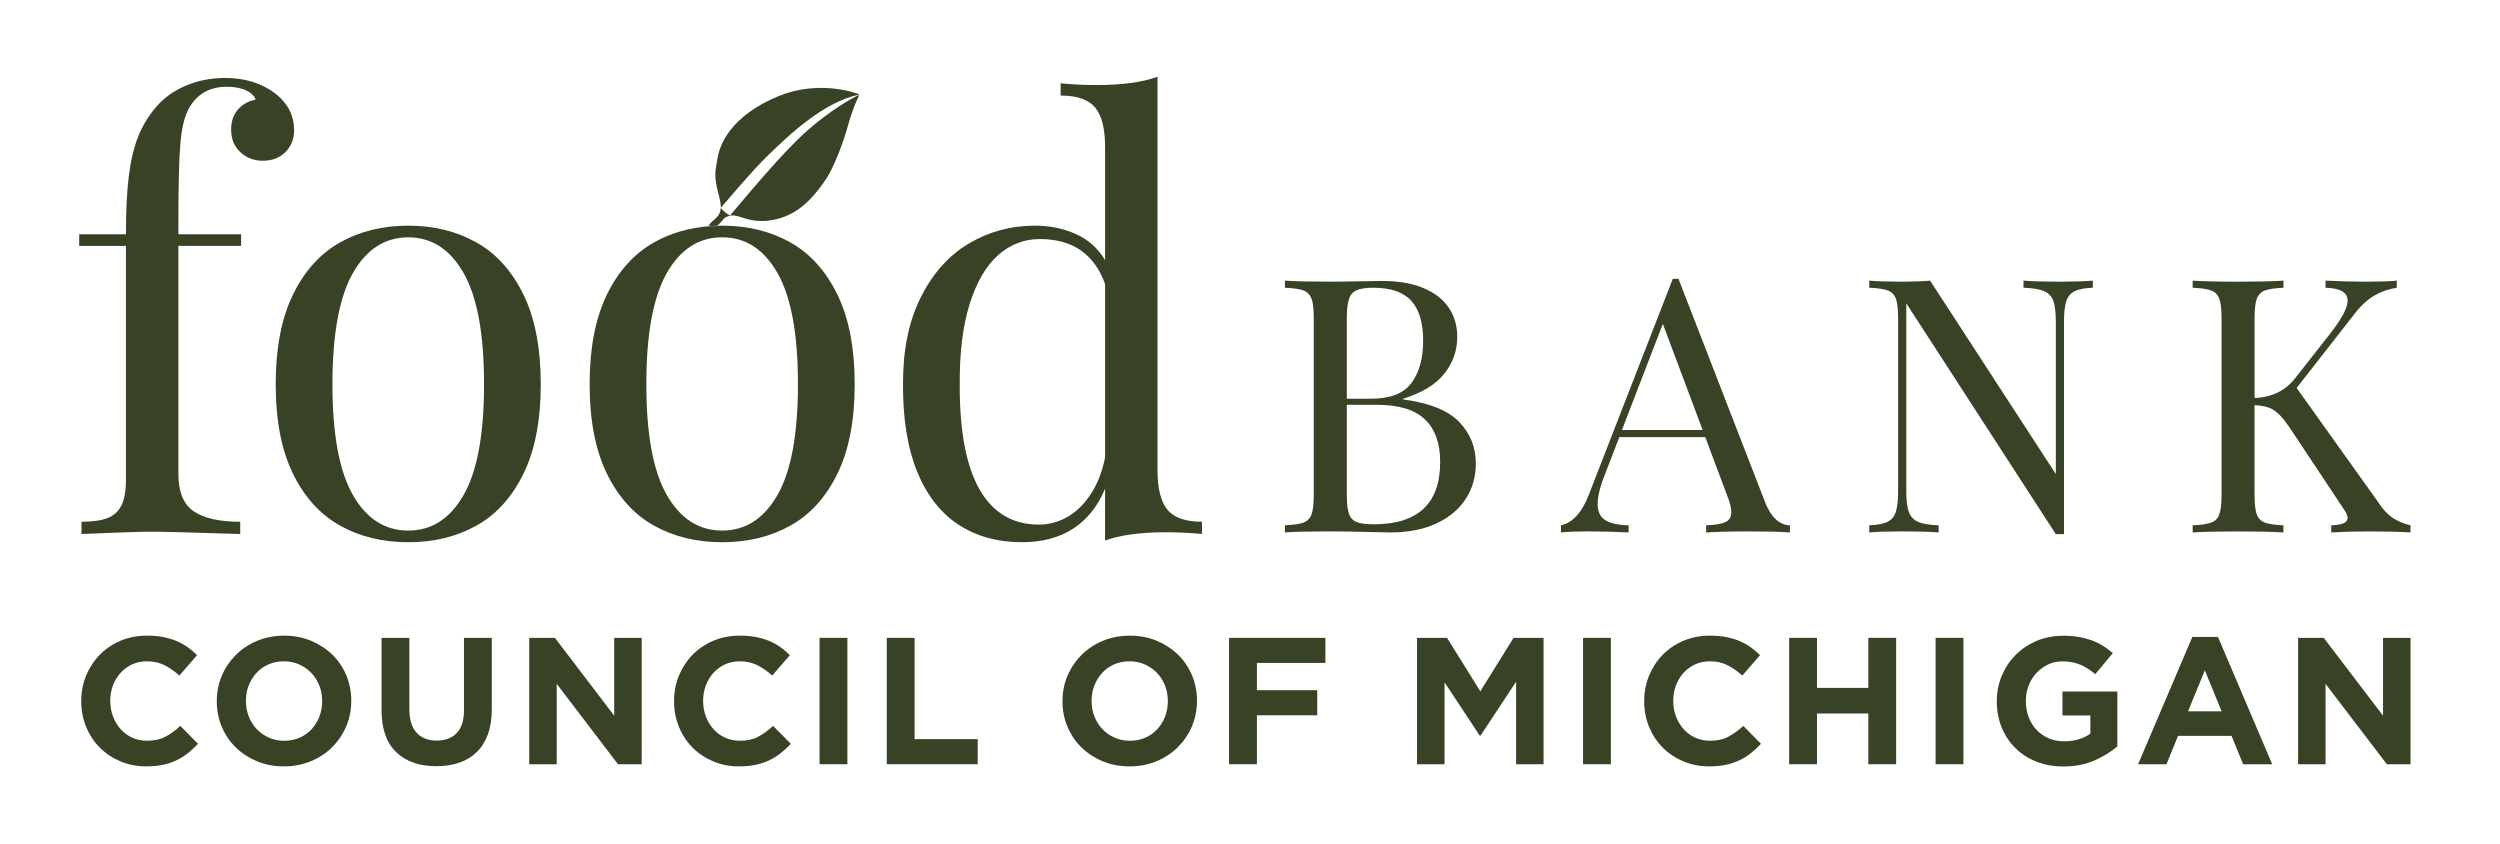
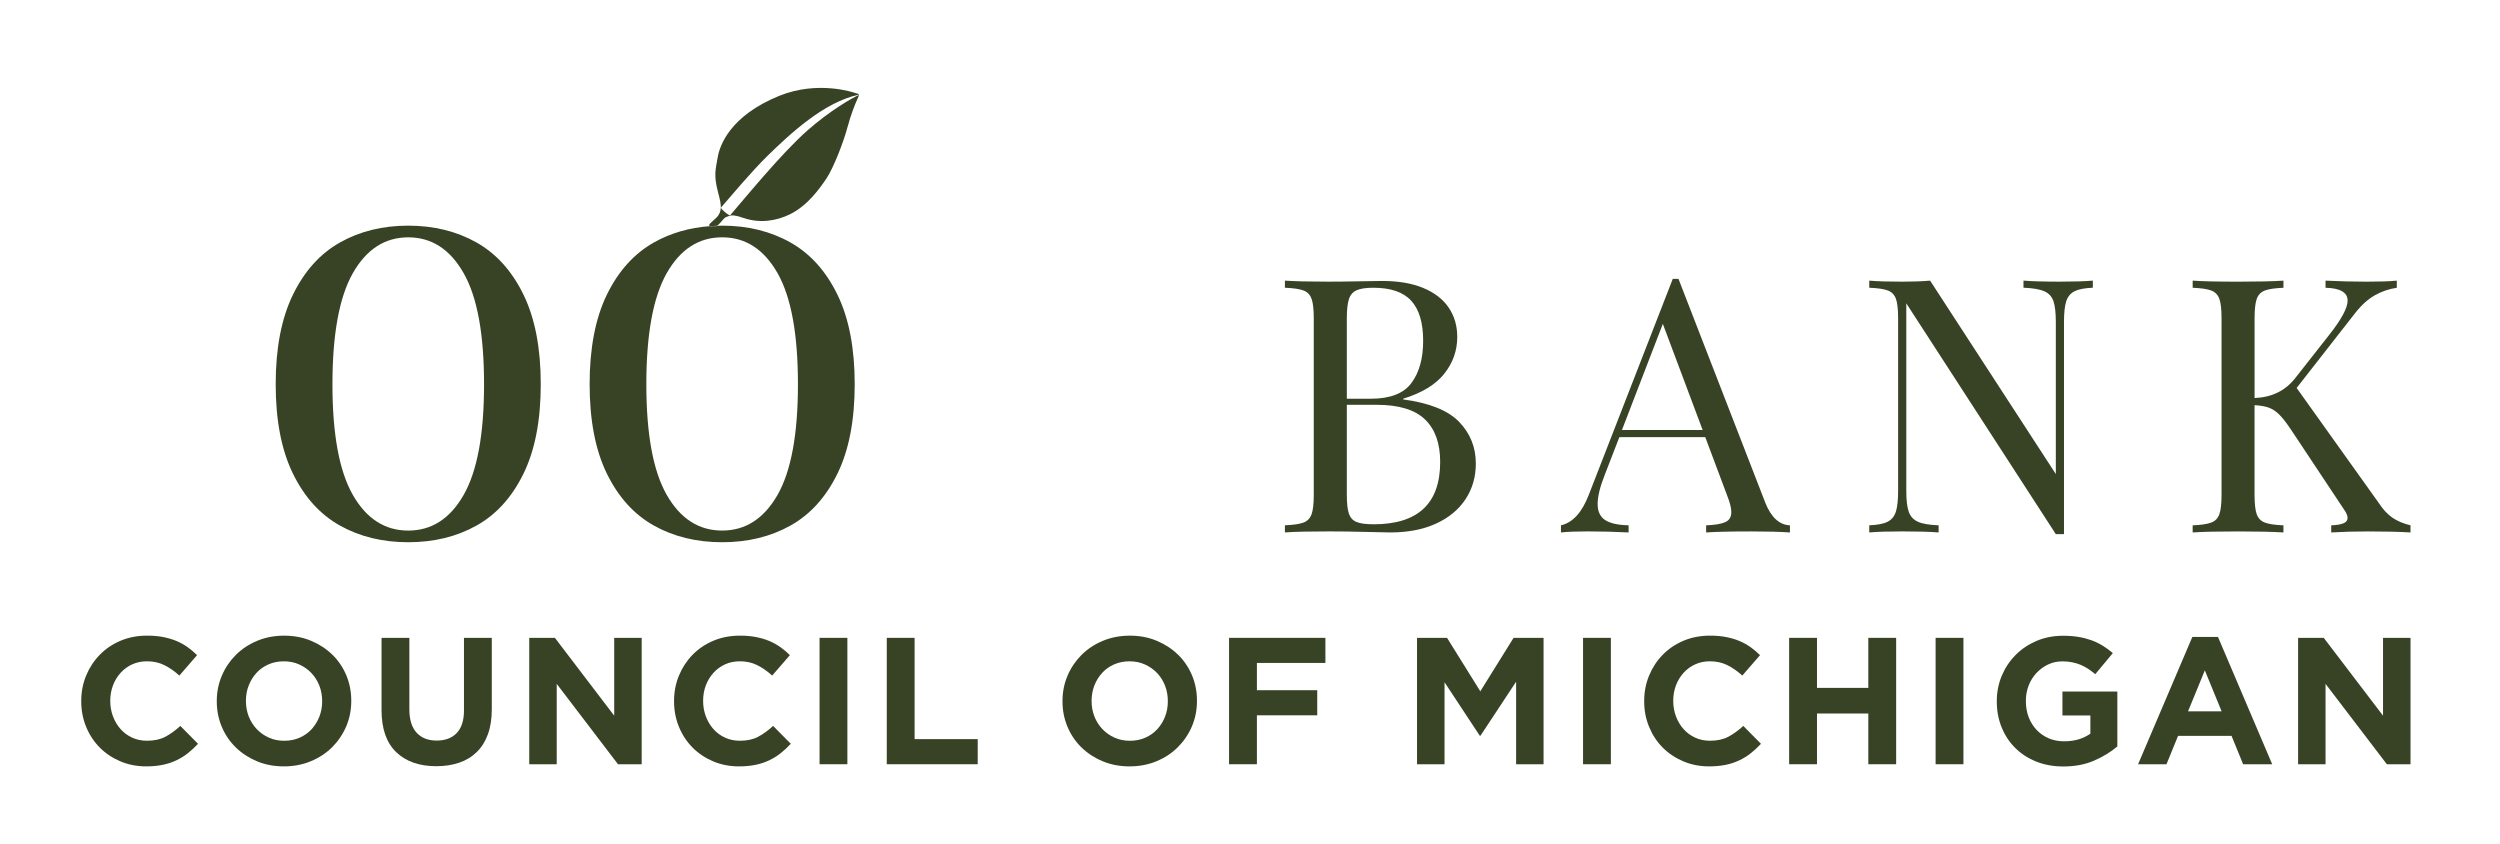
<svg xmlns="http://www.w3.org/2000/svg" width="237" height="80" viewBox="0 0 237 80" fill="none">
  <path d="M69.21 20.43C68.898 20.299 68.457 19.9 68.332 19.697C69.153 18.773 71.159 16.336 72.799 14.736C74.874 12.715 78.133 9.653 81.435 8.972C81.404 8.906 81.276 8.859 80.993 8.791C80.993 8.791 77.552 7.581 73.85 9.095C69.177 11.004 68.221 13.819 68.039 14.912C67.858 16.008 67.621 16.546 68.082 18.274C68.237 18.865 68.386 19.4 68.315 19.869C68.315 19.888 68.306 19.907 68.301 19.928C68.289 19.992 68.273 20.056 68.252 20.117C68.24 20.145 68.228 20.174 68.216 20.2C68.19 20.256 68.164 20.308 68.131 20.362C68.117 20.386 68.103 20.412 68.084 20.435C68.032 20.508 67.971 20.581 67.898 20.65C67.695 20.834 67.544 20.97 67.433 21.076C67.183 21.314 67.166 21.381 67.326 21.437C67.539 21.423 67.754 21.413 67.968 21.406C68.2 21.258 68.393 20.982 68.573 20.787C68.667 20.683 68.759 20.603 68.851 20.572C68.903 20.555 68.948 20.537 68.993 20.52C69.042 20.501 69.092 20.482 69.141 20.466C69.368 20.39 69.66 20.376 70.517 20.671C72.032 21.192 73.604 20.947 74.904 20.306C76.613 19.464 77.786 17.753 78.35 16.916C79.018 15.919 79.974 13.451 80.347 12.039C80.644 10.917 81.078 9.83 81.255 9.446C81.251 9.455 81.347 9.243 81.427 9.059C81.435 9.04 81.432 9.024 81.432 9.007C80.852 9.238 78.671 10.485 76.528 12.381C74.067 14.556 70.605 18.806 69.203 20.428L69.21 20.43Z" fill="#384326" />
-   <path d="M11.94 45.495C11.94 46.52 11.8 47.322 11.52 47.897C11.239 48.472 10.797 48.875 10.196 49.111C9.591 49.347 8.768 49.462 7.725 49.462V50.622C11.184 50.478 13.363 50.405 14.264 50.405C15.399 50.405 18.234 50.478 22.774 50.622V49.462C20.811 49.462 19.343 49.135 18.371 48.477C17.398 47.819 16.912 46.638 16.912 44.927V23.311H22.857V22.206H16.912V20.775C16.912 17.446 16.974 15.049 17.101 13.583C17.226 12.117 17.495 11.013 17.91 10.276C18.668 8.908 19.867 8.225 21.505 8.225C22.243 8.225 22.857 8.343 23.341 8.576C23.829 8.812 24.124 9.099 24.233 9.441C23.53 9.585 22.968 9.906 22.546 10.398C22.121 10.896 21.911 11.52 21.911 12.272C21.911 13.173 22.203 13.892 22.789 14.431C23.374 14.971 24.091 15.24 24.939 15.24C25.786 15.24 26.51 14.964 27.058 14.417C27.608 13.868 27.881 13.173 27.881 12.326C27.881 10.978 27.303 9.835 26.152 8.901C24.837 7.892 23.235 7.39 21.342 7.39C19.99 7.39 18.739 7.638 17.585 8.133C16.431 8.63 15.494 9.309 14.774 10.172C14.054 11.016 13.49 11.952 13.087 12.979C12.681 14.005 12.388 15.252 12.209 16.716C12.029 18.179 11.94 20.013 11.94 22.208H7.508V23.313H11.94V45.497V45.495Z" fill="#384326" />
  <path d="M49.629 27.938C48.538 25.699 47.054 24.047 45.171 22.986C43.288 21.925 41.13 21.392 38.7 21.392C36.269 21.392 34.112 21.925 32.229 22.986C30.345 24.047 28.861 25.699 27.77 27.938C26.68 30.178 26.135 33.006 26.135 36.424C26.135 39.842 26.68 42.669 27.77 44.899C28.858 47.129 30.345 48.772 32.229 49.825C34.112 50.877 36.267 51.404 38.7 51.404C41.133 51.404 43.288 50.877 45.171 49.825C47.054 48.774 48.538 47.131 49.629 44.899C50.719 42.669 51.264 39.842 51.264 36.424C51.264 33.006 50.719 30.178 49.629 27.938ZM43.958 46.912C42.667 49.17 40.918 50.299 38.702 50.299C36.486 50.299 34.735 49.17 33.446 46.912C32.158 44.653 31.516 41.158 31.516 36.427C31.516 31.696 32.16 28.169 33.446 25.902C34.735 23.634 36.486 22.5 38.702 22.5C40.918 22.5 42.669 23.634 43.958 25.902C45.246 28.169 45.888 31.677 45.888 36.427C45.888 41.176 45.244 44.653 43.958 46.912Z" fill="#384326" />
  <path d="M67.529 21.494C67.445 21.473 67.378 21.456 67.329 21.437C65.356 21.579 63.576 22.092 61.99 22.986C60.107 24.047 58.623 25.699 57.53 27.938C56.442 30.178 55.897 33.006 55.897 36.424C55.897 39.842 56.442 42.669 57.53 44.899C58.62 47.129 60.107 48.772 61.99 49.825C63.874 50.877 66.028 51.404 68.462 51.404C70.895 51.404 73.049 50.877 74.933 49.825C76.816 48.774 78.3 47.131 79.391 44.899C80.481 42.669 81.026 39.842 81.026 36.424C81.026 33.006 80.481 30.178 79.391 27.938C78.3 25.699 76.816 24.047 74.933 22.986C73.049 21.925 70.892 21.392 68.462 21.392C68.296 21.392 68.136 21.402 67.973 21.407C67.841 21.491 67.695 21.534 67.532 21.494H67.529ZM73.715 25.899C75.001 28.167 75.645 31.674 75.645 36.424C75.645 41.174 74.999 44.651 73.715 46.909C72.424 49.167 70.675 50.297 68.459 50.297C66.243 50.297 64.492 49.167 63.204 46.909C61.915 44.651 61.273 41.155 61.273 36.424C61.273 31.693 61.917 28.167 63.204 25.899C64.492 23.632 66.243 22.498 68.459 22.498C70.675 22.498 72.426 23.632 73.715 25.899Z" fill="#384326" />
  <path d="M67.529 21.494C67.692 21.534 67.839 21.491 67.971 21.407C67.754 21.414 67.539 21.423 67.329 21.437C67.378 21.456 67.447 21.473 67.529 21.494Z" fill="#384326" />
-   <path d="M100.548 7.899V9.059C102.115 9.059 103.208 9.441 103.831 10.207C104.452 10.971 104.763 12.209 104.763 13.918V24.657C104.098 23.542 103.173 22.719 101.995 22.189C100.815 21.659 99.522 21.392 98.117 21.392C95.828 21.392 93.735 21.96 91.835 23.092C89.935 24.226 88.418 25.925 87.283 28.193C86.15 30.46 85.588 33.204 85.607 36.422C85.588 39.715 86.034 42.478 86.943 44.708C87.854 46.938 89.154 48.611 90.849 49.728C92.543 50.843 94.558 51.402 96.9 51.402C98.809 51.402 100.428 50.968 101.749 50.106C103.073 49.24 104.076 47.984 104.761 46.327V51.239C106.219 50.718 108.138 50.457 110.517 50.457C111.633 50.457 112.778 50.511 113.948 50.62V49.46C112.381 49.46 111.289 49.078 110.665 48.314C110.045 47.55 109.733 46.313 109.733 44.602V7.28C108.275 7.8 106.359 8.062 103.98 8.062C102.863 8.062 101.719 8.01 100.551 7.899H100.548ZM104.763 43.362C104.494 44.712 104.043 45.87 103.411 46.829C102.781 47.793 102.044 48.514 101.197 49.002C100.35 49.488 99.448 49.731 98.495 49.731C96.01 49.731 94.131 48.62 92.862 46.4C91.592 44.177 90.964 40.853 90.983 36.427C90.964 33.405 91.281 30.864 91.93 28.803C92.579 26.743 93.473 25.206 94.618 24.188C95.762 23.172 97.081 22.663 98.578 22.663C101.676 22.663 103.739 24.084 104.763 26.927V43.362Z" fill="#384326" />
  <path d="M138.929 47.329C139.583 46.344 139.908 45.212 139.908 43.939C139.908 42.402 139.382 41.089 138.327 39.996C137.272 38.904 135.502 38.195 133.019 37.865V37.799C134.801 37.249 136.099 36.46 136.918 35.427C137.737 34.395 138.148 33.233 138.148 31.939C138.148 30.885 137.876 29.961 137.338 29.164C136.8 28.367 135.998 27.747 134.931 27.302C133.867 26.857 132.564 26.635 131.025 26.635C130.629 26.635 129.902 26.647 128.84 26.668C127.78 26.689 126.81 26.701 125.93 26.701C124.118 26.701 122.746 26.668 121.809 26.604V27.278C122.621 27.311 123.214 27.399 123.584 27.542C123.952 27.684 124.202 27.95 124.339 28.332C124.476 28.719 124.545 29.332 124.545 30.175V46.902C124.545 47.746 124.474 48.361 124.339 48.746C124.202 49.13 123.95 49.392 123.584 49.535C123.214 49.677 122.624 49.766 121.809 49.797V50.474C122.756 50.407 124.151 50.377 125.996 50.377C127.15 50.377 128.292 50.393 129.425 50.426C130.558 50.459 131.349 50.476 131.799 50.476C133.458 50.476 134.898 50.2 136.118 49.646C137.336 49.092 138.273 48.319 138.929 47.331V47.329ZM127.679 30.175C127.679 29.374 127.745 28.77 127.877 28.365C128.007 27.96 128.25 27.677 128.604 27.519C128.956 27.359 129.482 27.278 130.183 27.278C131.844 27.278 133.045 27.693 133.794 28.521C134.542 29.35 134.915 30.611 134.915 32.299C134.915 33.987 134.546 35.3 133.81 36.3C133.074 37.299 131.79 37.799 129.954 37.799H127.679V30.175ZM130.218 49.7C129.491 49.7 128.953 49.63 128.604 49.486C128.25 49.344 128.009 49.08 127.877 48.699C127.745 48.314 127.679 47.715 127.679 46.905V38.376H130.515C132.602 38.376 134.126 38.838 135.087 39.76C136.047 40.682 136.529 42.028 136.529 43.793C136.529 47.734 134.426 49.703 130.218 49.703V49.7Z" fill="#384326" />
  <path d="M151.456 47.774C151.456 47.072 151.68 46.15 152.133 45.009L153.516 41.438H161.658L163.732 46.968C163.997 47.638 164.129 48.166 164.129 48.55C164.129 49 163.945 49.314 163.577 49.488C163.209 49.663 162.597 49.769 161.741 49.802V50.478C162.696 50.41 164.136 50.379 166.059 50.379C167.556 50.379 168.762 50.412 169.687 50.478V49.802C168.677 49.759 167.896 49.038 167.346 47.645L159.121 26.439H158.578L150.632 46.869C149.985 48.571 149.098 49.547 147.979 49.799V50.476C148.65 50.407 149.49 50.377 150.502 50.377C151.81 50.377 153.108 50.41 154.392 50.476V49.799C153.391 49.778 152.652 49.613 152.173 49.304C151.694 48.998 151.456 48.486 151.456 47.772V47.774ZM157.637 30.703L161.41 40.762H153.761L157.637 30.703Z" fill="#384326" />
  <path d="M183.783 49.799C182.893 49.766 182.237 49.653 181.815 49.462C181.39 49.269 181.102 48.955 180.949 48.515C180.795 48.074 180.717 47.423 180.717 46.556V28.759L194.892 50.638H195.666V30.52C195.666 29.652 195.736 29.002 195.88 28.561C196.022 28.122 196.284 27.806 196.662 27.613C197.042 27.42 197.62 27.309 198.401 27.276V26.602C197.655 26.668 196.61 26.701 195.269 26.701C193.775 26.701 192.628 26.668 191.826 26.602V27.276C192.716 27.309 193.374 27.422 193.804 27.613C194.233 27.806 194.521 28.122 194.67 28.561C194.816 29.002 194.892 29.652 194.892 30.52V44.941L182.974 26.604C182.225 26.67 181.348 26.703 180.337 26.703C178.985 26.703 177.942 26.67 177.206 26.604V27.278C178.018 27.311 178.608 27.401 178.978 27.542C179.346 27.686 179.599 27.95 179.736 28.332C179.873 28.716 179.941 29.331 179.941 30.175V46.556C179.941 47.423 179.868 48.074 179.726 48.515C179.585 48.953 179.323 49.269 178.945 49.462C178.565 49.656 177.987 49.766 177.206 49.799V50.476C177.954 50.41 178.997 50.377 180.337 50.377C181.831 50.377 182.981 50.41 183.781 50.476V49.802L183.783 49.799Z" fill="#384326" />
  <path d="M225.55 47.742L217.722 36.778L223.228 29.732C223.832 28.954 224.46 28.377 225.114 28.004C225.77 27.63 226.468 27.392 227.217 27.281V26.604C226.544 26.673 225.586 26.703 224.333 26.703C223.079 26.703 221.746 26.67 220.46 26.604V27.281C221.855 27.314 222.553 27.722 222.553 28.5C222.553 29.19 221.975 30.265 220.823 31.727L217.592 35.84C216.658 37.037 215.372 37.667 213.734 37.733V30.178C213.734 29.334 213.802 28.719 213.939 28.334C214.076 27.953 214.331 27.689 214.699 27.545C215.067 27.401 215.657 27.314 216.471 27.281V26.604C215.438 26.673 214.008 26.703 212.186 26.703C210.239 26.703 208.801 26.67 207.865 26.604V27.281C208.679 27.314 209.269 27.401 209.637 27.545C210.005 27.689 210.258 27.953 210.394 28.334C210.534 28.721 210.602 29.334 210.602 30.178V46.905C210.602 47.748 210.534 48.364 210.394 48.748C210.258 49.13 210.005 49.396 209.637 49.535C209.269 49.679 208.679 49.769 207.865 49.802V50.476C208.809 50.412 210.248 50.379 212.183 50.379C214.008 50.379 215.438 50.412 216.469 50.476V49.802C215.655 49.769 215.065 49.679 214.697 49.535C214.329 49.394 214.076 49.13 213.937 48.748C213.8 48.364 213.731 47.748 213.731 46.905V38.409C214.291 38.442 214.746 38.522 215.091 38.647C215.438 38.775 215.775 39.001 216.103 39.331C216.431 39.661 216.821 40.17 217.274 40.863L222.204 48.288C222.435 48.616 222.551 48.885 222.551 49.094C222.551 49.325 222.426 49.495 222.173 49.604C221.921 49.715 221.529 49.781 221 49.802V50.476C222.1 50.412 223.259 50.379 224.479 50.379C226.105 50.379 227.453 50.412 228.517 50.476V49.802C227.835 49.637 227.264 49.394 226.801 49.076C226.339 48.757 225.923 48.312 225.548 47.742H225.55Z" fill="#384326" />
  <path d="M15.673 69.845C15.199 70.097 14.618 70.222 13.934 70.222C13.419 70.222 12.947 70.123 12.52 69.923C12.091 69.725 11.725 69.451 11.423 69.11C11.121 68.768 10.882 68.367 10.71 67.91C10.54 67.455 10.453 66.969 10.453 66.455V66.42C10.453 65.909 10.54 65.425 10.71 64.975C10.882 64.522 11.123 64.126 11.432 63.785C11.739 63.443 12.11 63.174 12.537 62.978C12.966 62.785 13.431 62.691 13.934 62.691C14.54 62.691 15.085 62.811 15.569 63.049C16.058 63.292 16.535 63.62 17.002 64.044L18.682 62.109C18.408 61.833 18.111 61.583 17.792 61.354C17.471 61.128 17.122 60.932 16.747 60.772C16.372 60.612 15.949 60.489 15.489 60.395C15.027 60.305 14.514 60.258 13.955 60.258C13.032 60.258 12.185 60.421 11.418 60.746C10.653 61.074 9.995 61.517 9.45 62.083C8.9 62.646 8.473 63.301 8.164 64.049C7.857 64.796 7.701 65.6 7.701 66.455V66.488C7.701 67.347 7.857 68.15 8.164 68.9C8.473 69.654 8.9 70.307 9.45 70.861C9.997 71.415 10.649 71.851 11.404 72.172C12.157 72.492 12.976 72.653 13.854 72.653C14.437 72.653 14.96 72.603 15.43 72.506C15.897 72.41 16.329 72.266 16.723 72.077C17.117 71.889 17.481 71.665 17.811 71.403C18.144 71.139 18.465 70.842 18.772 70.512L17.094 68.817C16.624 69.251 16.152 69.591 15.678 69.843L15.673 69.845Z" fill="#384326" />
  <path d="M31.509 62.069C30.942 61.515 30.272 61.076 29.496 60.749C28.719 60.423 27.867 60.261 26.942 60.261C26.017 60.261 25.163 60.423 24.382 60.749C23.6 61.076 22.925 61.52 22.359 62.085C21.795 62.649 21.351 63.304 21.033 64.051C20.712 64.801 20.551 65.602 20.551 66.458V66.491C20.551 67.349 20.707 68.148 21.023 68.895C21.337 69.642 21.776 70.295 22.343 70.847C22.907 71.401 23.577 71.839 24.353 72.165C25.132 72.49 25.982 72.653 26.907 72.653C27.832 72.653 28.686 72.49 29.467 72.165C30.253 71.839 30.926 71.394 31.492 70.831C32.056 70.265 32.5 69.609 32.821 68.862C33.139 68.115 33.3 67.314 33.3 66.458V66.42C33.3 65.564 33.142 64.765 32.83 64.016C32.514 63.269 32.075 62.618 31.509 62.064V62.069ZM30.541 66.493C30.541 67.007 30.451 67.488 30.277 67.938C30.098 68.388 29.852 68.784 29.541 69.129C29.227 69.47 28.847 69.739 28.401 69.935C27.955 70.128 27.468 70.225 26.945 70.225C26.421 70.225 25.92 70.126 25.481 69.925C25.04 69.727 24.66 69.454 24.334 69.115C24.009 68.773 23.759 68.372 23.579 67.915C23.4 67.46 23.315 66.974 23.315 66.46V66.422C23.315 65.911 23.402 65.428 23.579 64.98C23.759 64.527 24.002 64.131 24.316 63.789C24.629 63.445 25.007 63.179 25.446 62.986C25.885 62.792 26.373 62.693 26.909 62.693C27.445 62.693 27.919 62.792 28.365 62.99C28.811 63.193 29.198 63.462 29.522 63.806C29.847 64.148 30.098 64.549 30.277 65.004C30.454 65.463 30.541 65.944 30.541 66.46V66.493Z" fill="#384326" />
  <path d="M43.986 67.33C43.986 68.289 43.76 69.008 43.299 69.489C42.844 69.968 42.209 70.206 41.397 70.206C40.585 70.206 39.953 69.958 39.495 69.461C39.039 68.966 38.808 68.228 38.808 67.245V60.468H36.17V67.313C36.17 69.081 36.632 70.411 37.557 71.302C38.485 72.193 39.752 72.636 41.362 72.636C42.162 72.636 42.886 72.525 43.538 72.301C44.187 72.08 44.741 71.743 45.199 71.292C45.659 70.842 46.009 70.281 46.254 69.607C46.499 68.935 46.622 68.141 46.622 67.228V60.468H43.984V67.33H43.986Z" fill="#384326" />
  <path d="M58.226 67.846L52.605 60.468H50.172V72.45H52.777V64.831L58.585 72.45H60.832V60.468H58.226V67.846Z" fill="#384326" />
  <path d="M71.877 69.845C71.402 70.097 70.824 70.222 70.137 70.222C69.623 70.222 69.151 70.123 68.724 69.923C68.294 69.725 67.928 69.451 67.626 69.11C67.324 68.768 67.086 68.367 66.913 67.91C66.744 67.455 66.656 66.969 66.656 66.455V66.42C66.656 65.909 66.744 65.425 66.913 64.975C67.086 64.522 67.326 64.126 67.636 63.785C67.942 63.443 68.313 63.174 68.74 62.978C69.167 62.785 69.635 62.691 70.135 62.691C70.741 62.691 71.287 62.811 71.77 63.049C72.259 63.292 72.736 63.62 73.201 64.044L74.881 62.109C74.607 61.833 74.31 61.583 73.991 61.354C73.67 61.128 73.321 60.932 72.946 60.772C72.57 60.612 72.148 60.489 71.688 60.395C71.225 60.305 70.713 60.258 70.154 60.258C69.231 60.258 68.384 60.421 67.617 60.746C66.852 61.074 66.194 61.517 65.646 62.083C65.099 62.646 64.671 63.301 64.362 64.049C64.055 64.796 63.9 65.6 63.9 66.455V66.488C63.9 67.347 64.055 68.15 64.362 68.9C64.671 69.654 65.099 70.307 65.646 70.861C66.194 71.415 66.845 71.851 67.598 72.172C68.353 72.492 69.172 72.653 70.05 72.653C70.633 72.653 71.157 72.603 71.626 72.506C72.094 72.41 72.526 72.266 72.922 72.077C73.316 71.889 73.677 71.665 74.008 71.403C74.34 71.139 74.661 70.842 74.968 70.512L73.29 68.817C72.821 69.251 72.351 69.591 71.874 69.843L71.877 69.845Z" fill="#384326" />
  <path d="M80.332 60.468H77.694V72.45H80.332V60.468Z" fill="#384326" />
  <path d="M86.704 60.468H84.066V72.45H92.687V70.069H86.704V60.468Z" fill="#384326" />
  <path d="M111.68 62.069C111.116 61.515 110.444 61.076 109.667 60.749C108.891 60.423 108.039 60.261 107.114 60.261C106.189 60.261 105.334 60.423 104.553 60.749C103.772 61.076 103.097 61.52 102.531 62.085C101.967 62.649 101.521 63.304 101.204 64.051C100.883 64.801 100.725 65.602 100.725 66.458V66.491C100.725 67.349 100.881 68.148 101.197 68.895C101.511 69.642 101.948 70.295 102.514 70.847C103.08 71.401 103.748 71.839 104.525 72.165C105.304 72.49 106.156 72.653 107.081 72.653C108.006 72.653 108.858 72.49 109.641 72.165C110.422 71.839 111.097 71.394 111.661 70.831C112.228 70.265 112.672 69.609 112.993 68.862C113.311 68.115 113.472 67.314 113.472 66.458V66.42C113.472 65.564 113.313 64.765 113.002 64.016C112.686 63.269 112.247 62.618 111.68 62.064V62.069ZM110.71 66.493C110.71 67.007 110.623 67.488 110.446 67.938C110.271 68.388 110.024 68.784 109.71 69.129C109.396 69.47 109.016 69.739 108.57 69.935C108.124 70.128 107.638 70.225 107.114 70.225C106.59 70.225 106.089 70.126 105.651 69.925C105.209 69.727 104.829 69.454 104.504 69.115C104.178 68.773 103.928 68.372 103.748 67.915C103.571 67.46 103.484 66.974 103.484 66.46V66.422C103.484 65.911 103.574 65.428 103.748 64.98C103.928 64.527 104.171 64.131 104.485 63.789C104.799 63.445 105.176 63.179 105.615 62.986C106.054 62.792 106.543 62.693 107.081 62.693C107.619 62.693 108.091 62.792 108.537 62.99C108.983 63.193 109.368 63.462 109.696 63.806C110.019 64.148 110.271 64.549 110.446 65.004C110.625 65.463 110.71 65.944 110.71 66.46V66.493Z" fill="#384326" />
  <path d="M116.514 72.45H119.154V67.811H124.875V65.432H119.154V62.846H125.649V60.468H116.514V72.45Z" fill="#384326" />
  <path d="M140.333 65.536L137.18 60.468H134.334V72.45H136.942V64.678L140.281 69.744H140.35L143.727 64.626V72.45H146.33V60.468H143.486L140.333 65.536Z" fill="#384326" />
  <path d="M152.711 60.468H150.073V72.45H152.711V60.468Z" fill="#384326" />
  <path d="M163.843 69.845C163.369 70.097 162.791 70.222 162.104 70.222C161.59 70.222 161.118 70.123 160.69 69.923C160.261 69.725 159.895 69.451 159.593 69.11C159.291 68.768 159.053 68.367 158.88 67.91C158.71 67.455 158.623 66.969 158.623 66.455V66.42C158.623 65.909 158.71 65.425 158.88 64.975C159.053 64.522 159.293 64.126 159.6 63.785C159.909 63.443 160.28 63.174 160.707 62.978C161.136 62.785 161.601 62.691 162.104 62.691C162.711 62.691 163.256 62.811 163.74 63.049C164.226 63.292 164.702 63.62 165.17 64.044L166.85 62.109C166.576 61.833 166.279 61.583 165.96 61.354C165.639 61.128 165.29 60.932 164.915 60.772C164.54 60.612 164.117 60.489 163.657 60.395C163.194 60.305 162.682 60.258 162.123 60.258C161.2 60.258 160.353 60.421 159.586 60.746C158.821 61.074 158.163 61.517 157.615 62.083C157.068 62.646 156.641 63.301 156.332 64.049C156.025 64.796 155.869 65.6 155.869 66.455V66.488C155.869 67.347 156.022 68.15 156.332 68.9C156.641 69.654 157.068 70.307 157.615 70.861C158.165 71.415 158.817 71.851 159.569 72.172C160.325 72.492 161.144 72.653 162.021 72.653C162.604 72.653 163.128 72.603 163.598 72.506C164.065 72.41 164.497 72.266 164.894 72.077C165.288 71.889 165.649 71.665 165.979 71.403C166.312 71.139 166.633 70.842 166.94 70.512L165.262 68.817C164.792 69.251 164.32 69.591 163.846 69.843L163.843 69.845Z" fill="#384326" />
  <path d="M177.116 65.211H172.25V60.468H169.611V72.45H172.25V67.641H177.116V72.45H179.755V60.468H177.116V65.211Z" fill="#384326" />
  <path d="M186.134 60.468H183.495V72.45H186.134V60.468Z" fill="#384326" />
  <path d="M195.512 67.827H198.167V69.55C197.492 70.034 196.666 70.274 195.682 70.274C195.146 70.274 194.658 70.182 194.219 69.994C193.78 69.803 193.398 69.539 193.072 69.197C192.746 68.853 192.494 68.45 192.317 67.988C192.142 67.523 192.052 67.016 192.052 66.469V66.434C192.052 65.92 192.142 65.437 192.317 64.987C192.494 64.534 192.739 64.141 193.053 63.803C193.369 63.464 193.733 63.195 194.151 62.997C194.568 62.797 195.017 62.698 195.496 62.698C195.838 62.698 196.152 62.724 196.437 62.783C196.723 62.839 196.987 62.919 197.235 63.023C197.481 63.125 197.717 63.25 197.948 63.4C198.172 63.549 198.401 63.721 198.632 63.914L200.296 61.913C199.987 61.649 199.666 61.416 199.335 61.211C199.005 61.005 198.649 60.833 198.273 60.697C197.896 60.562 197.488 60.454 197.049 60.381C196.607 60.308 196.119 60.27 195.583 60.27C194.667 60.27 193.83 60.433 193.065 60.758C192.298 61.086 191.635 61.529 191.078 62.094C190.516 62.658 190.082 63.313 189.768 64.06C189.454 64.808 189.296 65.612 189.296 66.467V66.5C189.296 67.391 189.449 68.212 189.761 68.966C190.068 69.72 190.5 70.368 191.054 70.915C191.609 71.465 192.27 71.891 193.041 72.2C193.813 72.506 194.665 72.662 195.602 72.662C196.699 72.662 197.674 72.476 198.524 72.106C199.376 71.736 200.107 71.285 200.725 70.762V65.56H195.519V67.837L195.512 67.827Z" fill="#384326" />
  <path d="M207.834 60.383L202.691 72.45H205.382L206.479 69.763H211.551L212.648 72.45H215.405L210.265 60.383H207.831H207.834ZM207.426 67.434L209.019 63.549L210.609 67.434H207.426Z" fill="#384326" />
  <path d="M225.911 67.846L220.292 60.468H217.859V72.45H220.462V64.831L226.273 72.45H228.517V60.468H225.911V67.846Z" fill="#384326" />
</svg>